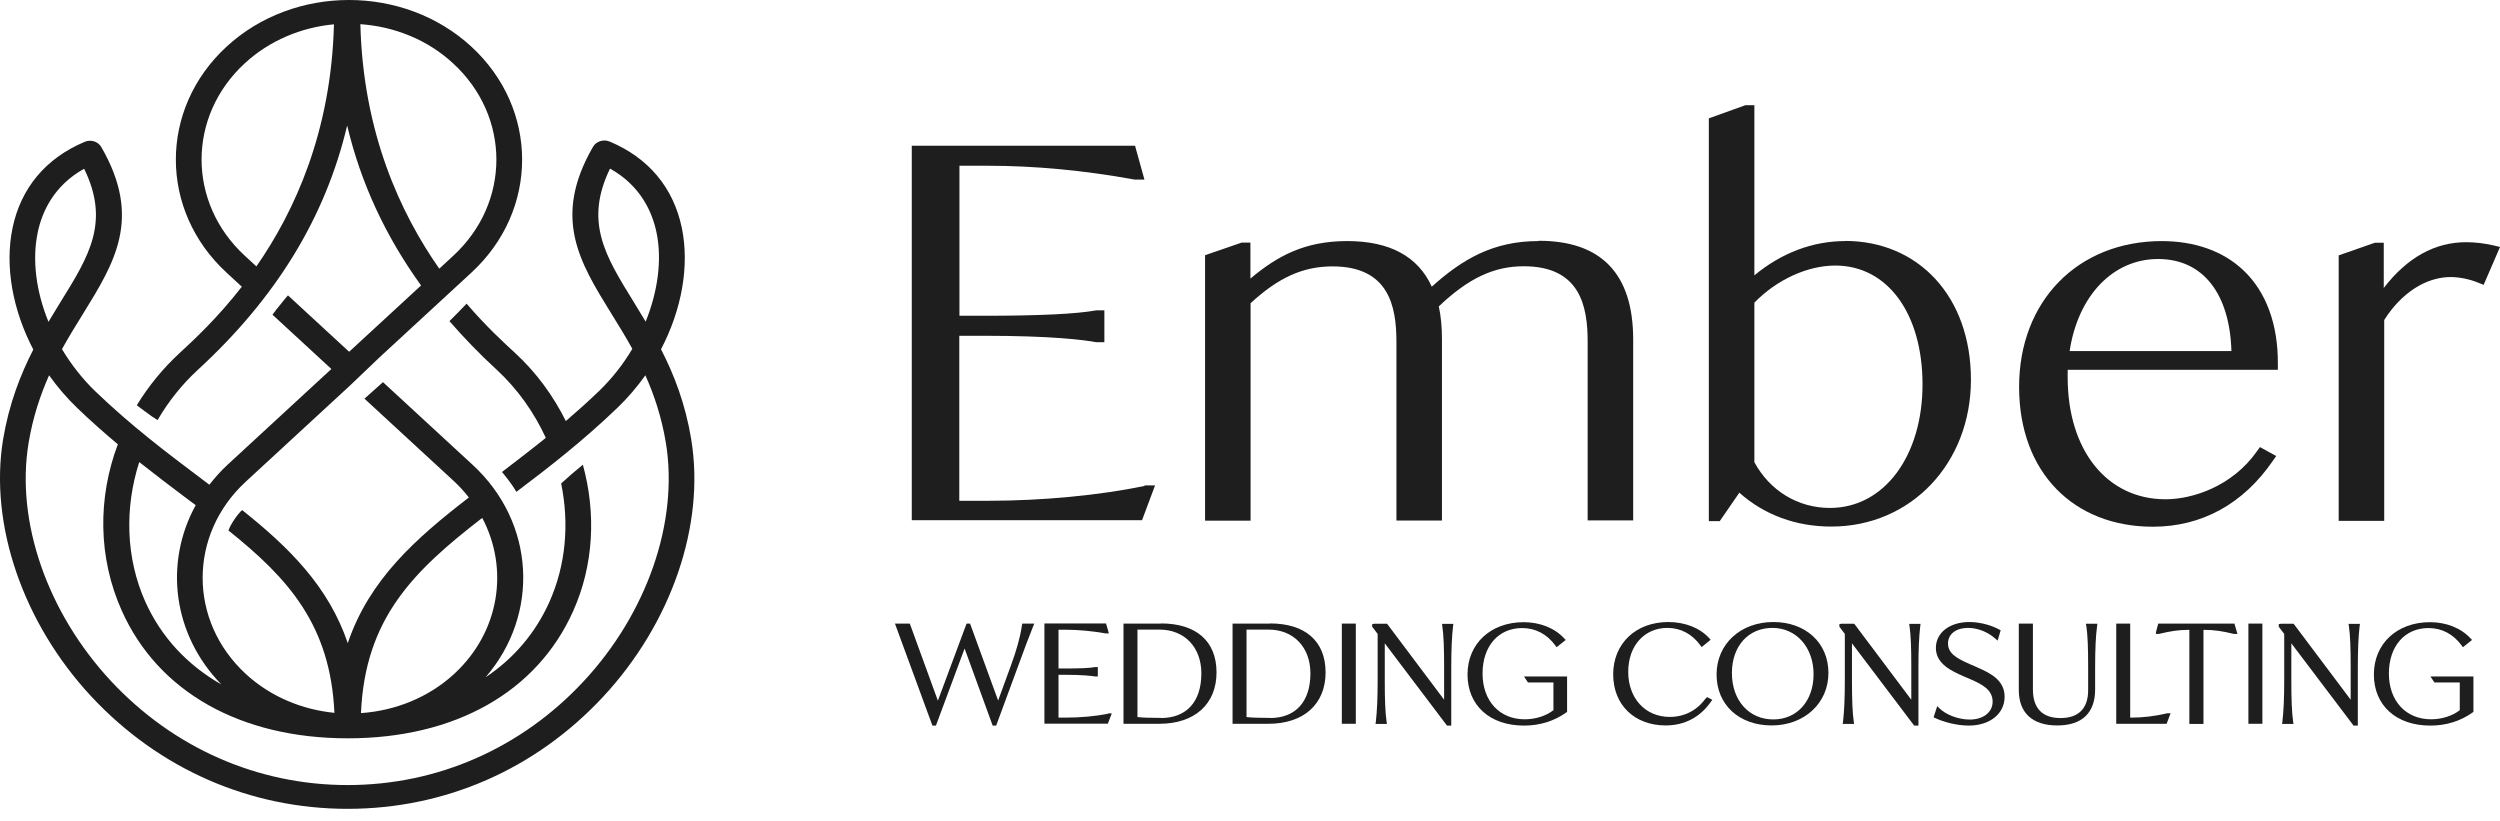
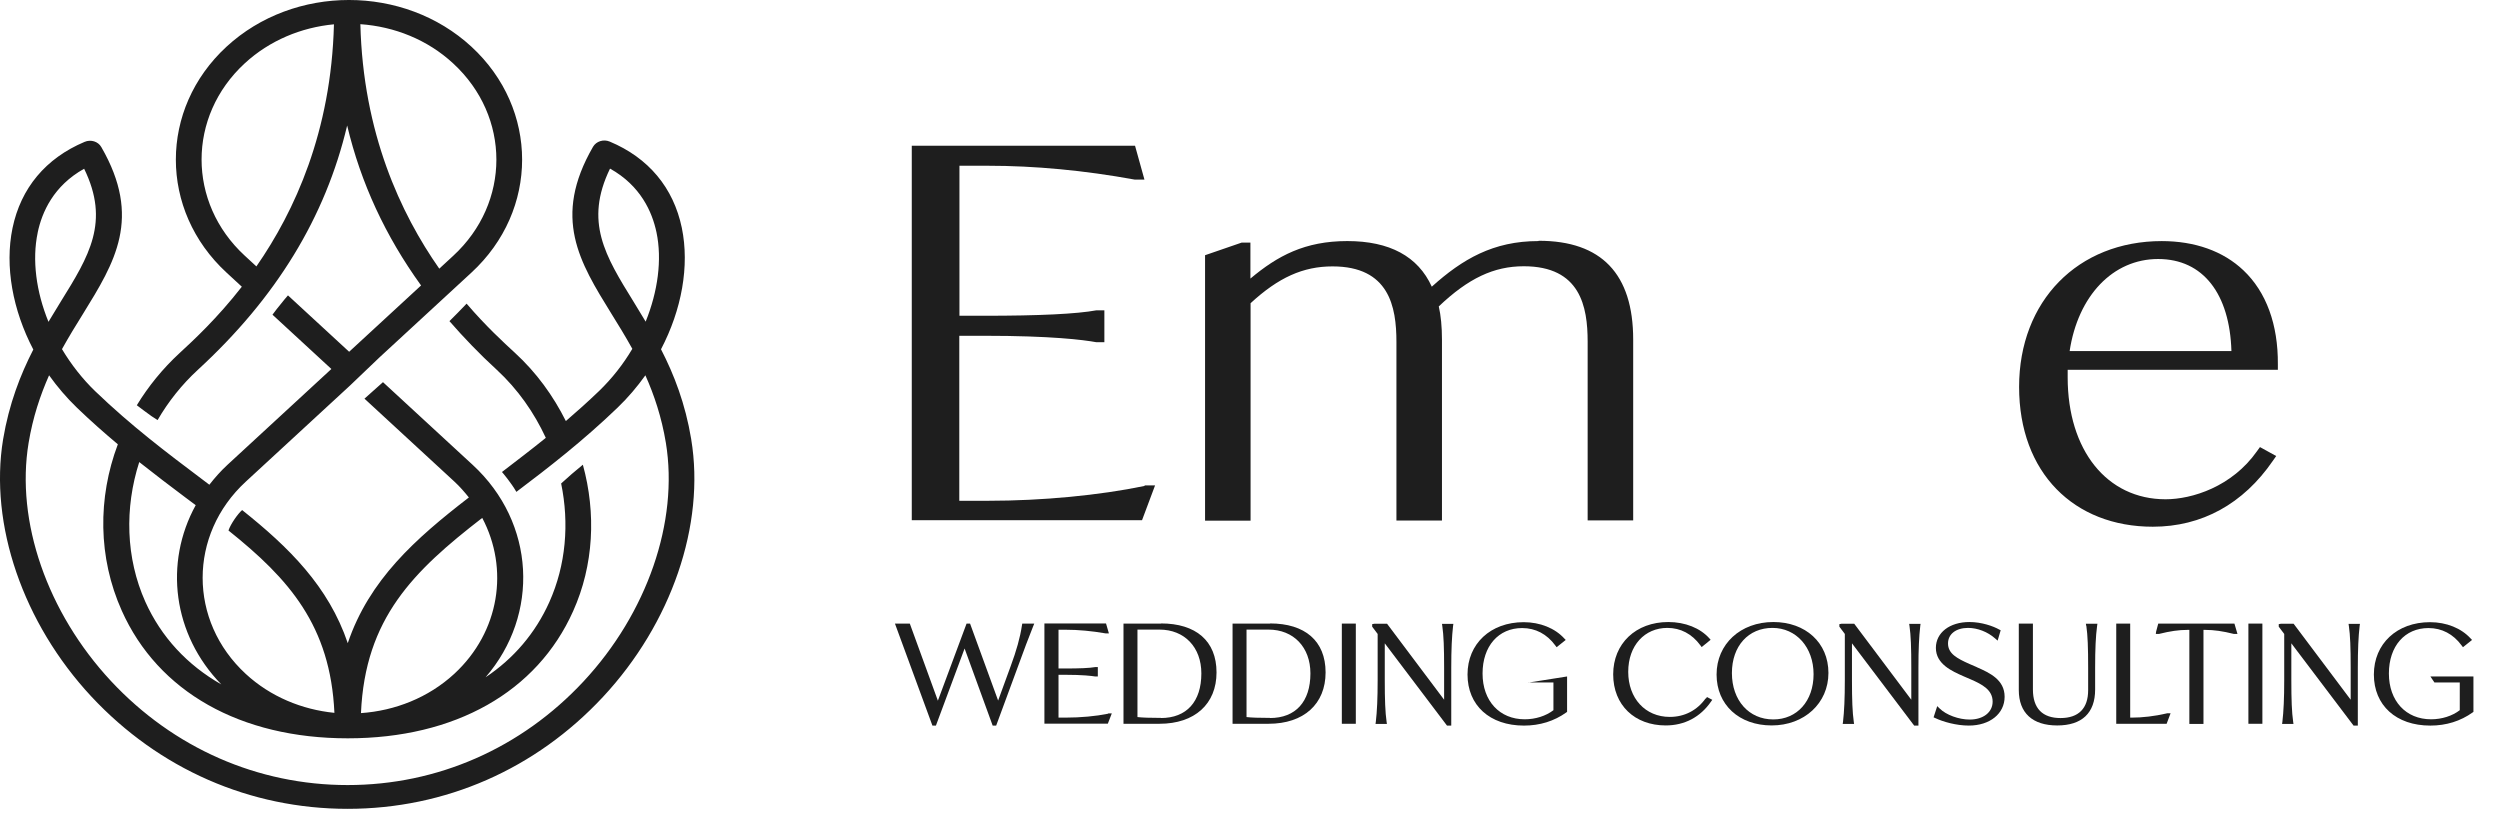
<svg xmlns="http://www.w3.org/2000/svg" width="131" height="43" viewBox="0 0 131 43" fill="none">
  <path d="M53.551 32.764C53.456 33.402 53.265 34.084 52.955 34.92L52.302 36.709L50.831 32.676H50.648L49.145 36.716L47.674 32.676H46.895L48.859 38.022H49.042L50.545 33.981L52.016 38.022H52.199L53.416 34.722C53.654 34.069 53.885 33.446 54.139 32.815L54.195 32.676H53.567L53.551 32.764Z" fill="#1E1E1E" />
  <path d="M58.067 37.398C57.422 37.53 56.619 37.603 55.848 37.603H55.466V35.359H55.792C56.746 35.359 57.2 35.418 57.383 35.447H57.407H57.526V34.956H57.383C57.104 35.007 56.572 35.029 55.792 35.029H55.466V32.998H55.84C56.508 32.998 57.208 33.064 57.931 33.189H57.955H58.106L57.955 32.668H54.727V37.919H58.051L58.258 37.383H58.067V37.398Z" fill="#1E1E1E" />
  <path d="M60.835 32.675H58.871V37.926H60.756C62.601 37.926 63.746 36.892 63.746 35.234C63.746 33.577 62.657 32.668 60.835 32.668V32.675ZM60.835 37.618C60.255 37.618 59.841 37.603 59.603 37.574V32.991H60.756C62.068 32.991 62.951 33.915 62.951 35.286C62.951 36.767 62.179 37.625 60.828 37.625L60.835 37.618Z" fill="#1E1E1E" />
  <path d="M66.55 32.675H64.586V37.926H66.471C68.316 37.926 69.461 36.892 69.461 35.234C69.461 33.577 68.371 32.668 66.55 32.668V32.675ZM66.55 37.618C65.97 37.618 65.556 37.603 65.318 37.574V32.991H66.471C67.783 32.991 68.666 33.915 68.666 35.286C68.666 36.767 67.894 37.625 66.542 37.625L66.55 37.618Z" fill="#1E1E1E" />
  <path d="M71.045 32.676H70.312V37.926H71.045V32.676Z" fill="#1E1E1E" />
  <path d="M75.576 32.794C75.648 33.3 75.672 33.938 75.672 34.986V36.666L72.682 32.684H72.014L71.902 32.706V32.838L72.189 33.219V35.632C72.189 36.599 72.157 37.274 72.093 37.824L72.077 37.934H72.674L72.658 37.824C72.586 37.318 72.562 36.68 72.562 35.632V33.71L75.823 38.022H76.046V34.993C76.046 34.026 76.078 33.351 76.141 32.801L76.157 32.691H75.561L75.576 32.801V32.794Z" fill="#1E1E1E" />
-   <path d="M80.072 35.762H81.4V37.214C81.01 37.515 80.461 37.691 79.897 37.691C78.576 37.691 77.686 36.73 77.686 35.293C77.686 33.855 78.521 32.91 79.761 32.91C80.461 32.91 81.058 33.225 81.495 33.819L81.567 33.914L82.044 33.533L81.972 33.459C81.479 32.917 80.7 32.602 79.841 32.602C78.107 32.602 76.898 33.731 76.898 35.344C76.898 36.957 78.059 38.021 79.857 38.021C80.692 38.021 81.439 37.786 82.076 37.331L82.115 37.302V35.447H79.857L80.072 35.77V35.762Z" fill="#1E1E1E" />
+   <path d="M80.072 35.762H81.4V37.214C81.01 37.515 80.461 37.691 79.897 37.691C78.576 37.691 77.686 36.73 77.686 35.293C77.686 33.855 78.521 32.91 79.761 32.91C80.461 32.91 81.058 33.225 81.495 33.819L81.567 33.914L82.044 33.533L81.972 33.459C81.479 32.917 80.7 32.602 79.841 32.602C78.107 32.602 76.898 33.731 76.898 35.344C76.898 36.957 78.059 38.021 79.857 38.021C80.692 38.021 81.439 37.786 82.076 37.331L82.115 37.302V35.447L80.072 35.77V35.762Z" fill="#1E1E1E" />
  <path d="M89.374 36.598C88.929 37.221 88.269 37.566 87.498 37.566C86.209 37.566 85.319 36.59 85.319 35.204C85.319 33.818 86.185 32.902 87.37 32.902C88.062 32.902 88.659 33.217 89.096 33.811L89.168 33.906L89.637 33.525L89.573 33.452C89.088 32.909 88.301 32.594 87.418 32.594C85.716 32.594 84.531 33.723 84.531 35.336C84.531 36.95 85.661 38.013 87.283 38.013C88.269 38.013 89.096 37.58 89.661 36.759L89.724 36.671L89.446 36.524L89.39 36.605L89.374 36.598Z" fill="#1E1E1E" />
  <path d="M92.924 32.594C91.198 32.594 89.949 33.752 89.949 35.344C89.949 36.935 91.134 38.013 92.836 38.013C94.538 38.013 95.81 36.854 95.81 35.263C95.81 33.672 94.602 32.594 92.924 32.594ZM92.916 37.698C91.643 37.698 90.752 36.7 90.752 35.27C90.752 33.84 91.627 32.902 92.876 32.902C94.124 32.902 95.031 33.921 95.031 35.329C95.031 36.737 94.164 37.698 92.924 37.698H92.916Z" fill="#1E1E1E" />
  <path d="M100.057 32.794C100.129 33.3 100.152 33.938 100.152 34.986V36.666L97.162 32.684H96.494L96.383 32.706V32.838L96.669 33.219V35.632C96.669 36.599 96.637 37.274 96.574 37.824L96.558 37.934H97.154L97.138 37.824C97.067 37.318 97.043 36.68 97.043 35.632V33.71L100.303 38.022H100.526V34.993C100.526 34.026 100.558 33.351 100.622 32.801L100.637 32.691H100.041L100.057 32.801V32.794Z" fill="#1E1E1E" />
  <path d="M103.579 34.955L103.205 34.794C102.545 34.5 102.076 34.251 102.076 33.716C102.076 33.224 102.497 32.902 103.126 32.902C103.619 32.902 104.152 33.107 104.541 33.452L104.676 33.569L104.835 33.026L104.764 32.99C104.438 32.806 103.833 32.594 103.197 32.594C102.163 32.594 101.44 33.151 101.44 33.95C101.44 34.801 102.283 35.168 102.895 35.439L103.269 35.6C103.873 35.864 104.414 36.15 104.414 36.766C104.414 37.324 103.921 37.705 103.213 37.705C102.64 37.705 101.98 37.463 101.638 37.126L101.511 37.001L101.32 37.588L101.4 37.624C101.813 37.822 102.513 38.02 103.165 38.02C104.271 38.02 105.042 37.397 105.042 36.51C105.042 35.622 104.271 35.263 103.587 34.962L103.579 34.955Z" fill="#1E1E1E" />
  <path d="M109.324 32.793C109.396 33.299 109.419 33.937 109.419 34.986V36.166C109.419 37.12 108.919 37.626 107.972 37.626C107.026 37.626 106.525 37.12 106.525 36.13V32.676H105.785V36.159C105.785 37.354 106.501 38.014 107.797 38.014C109.093 38.014 109.785 37.362 109.785 36.13V34.986C109.785 33.988 109.817 33.328 109.889 32.793L109.905 32.683H109.3L109.316 32.793H109.324Z" fill="#1E1E1E" />
  <path d="M113.531 37.384C112.895 37.53 112.274 37.604 111.686 37.604H111.622V32.676H110.891V37.926H113.531L113.738 37.376H113.547L113.531 37.384Z" fill="#1E1E1E" />
  <path d="M113.092 32.676L112.981 33.094L112.965 33.218H113.132C113.712 33.072 114.174 33.006 114.619 33.006H114.722V37.934H115.462V33.006H115.557C116.011 33.006 116.472 33.072 117.053 33.218H117.084H117.243L117.084 32.676H113.092Z" fill="#1E1E1E" />
  <path d="M118.549 32.676H117.816V37.926H118.549V32.676Z" fill="#1E1E1E" />
  <path d="M123.08 32.794C123.152 33.3 123.176 33.938 123.176 34.986V36.666L120.186 32.684H119.518L119.406 32.706V32.838L119.693 33.219V35.632C119.693 36.599 119.661 37.274 119.597 37.824L119.581 37.934H120.178L120.162 37.824C120.09 37.318 120.066 36.68 120.066 35.632V33.71L123.327 38.022H123.55V34.993C123.55 34.026 123.581 33.351 123.645 32.801L123.661 32.691H123.064L123.08 32.801V32.794Z" fill="#1E1E1E" />
  <path d="M127.349 35.44L127.564 35.762H128.892V37.214C128.502 37.515 127.953 37.691 127.389 37.691C126.069 37.691 125.178 36.73 125.178 35.293C125.178 33.855 126.013 32.91 127.254 32.91C127.953 32.91 128.55 33.225 128.987 33.819L129.059 33.914L129.536 33.533L129.464 33.459C128.971 32.917 128.192 32.602 127.333 32.602C125.599 32.602 124.391 33.731 124.391 35.344C124.391 36.957 125.552 38.021 127.349 38.021C128.184 38.021 128.932 37.786 129.568 37.331L129.608 37.302V35.447H127.349V35.44Z" fill="#1E1E1E" />
  <path d="M59.977 25.463C57.607 25.955 54.617 26.241 51.778 26.241H50.267V17.595H51.579C55.094 17.595 56.764 17.808 57.448 17.932H57.535H57.869V16.26H57.456C56.43 16.451 54.458 16.546 51.587 16.546H50.275V8.685H51.754C54.219 8.685 56.812 8.927 59.46 9.411H59.547H59.969L59.476 7.637H47.777V27.26H59.842L60.526 25.434H59.977V25.463Z" fill="#1E1E1E" />
  <path d="M80.609 12.632C78.247 12.632 76.632 13.578 75.026 15.022C74.302 13.431 72.815 12.632 70.596 12.632C68.377 12.632 66.946 13.402 65.522 14.597V12.713H65.061L63.145 13.373V27.283H65.53V15.888C66.994 14.539 68.282 13.959 69.825 13.959C72.791 13.959 73.173 16.071 73.173 17.912V27.276H75.559V17.802C75.559 17.127 75.503 16.54 75.392 16.056C76.942 14.582 78.278 13.952 79.845 13.952C82.812 13.952 83.193 16.064 83.193 17.904V27.269H85.579V17.794C85.579 14.355 83.917 12.617 80.632 12.617L80.609 12.632Z" fill="#1E1E1E" />
-   <path d="M96.692 12.632C94.991 12.632 93.352 13.248 91.929 14.429V5.512H91.46L89.543 6.201V27.306H90.116L91.141 25.817C92.454 26.983 94.108 27.592 95.961 27.592C100.128 27.592 103.277 24.284 103.277 19.899C103.277 15.514 100.502 12.625 96.684 12.625L96.692 12.632ZM95.889 26.616C94.219 26.616 92.74 25.722 91.929 24.218V15.859C93.098 14.656 94.712 13.915 96.168 13.915C98.903 13.915 100.74 16.423 100.74 20.148C100.74 23.874 98.744 26.616 95.889 26.616Z" fill="#1E1E1E" />
  <path d="M113.284 12.633C108.879 12.633 105.801 15.771 105.801 20.274C105.801 24.776 108.68 27.6 112.807 27.6C115.376 27.6 117.547 26.404 119.098 24.146L119.273 23.896L118.422 23.427L118.263 23.647C116.958 25.502 114.867 26.162 113.475 26.162C110.405 26.162 108.346 23.596 108.346 19.775C108.346 19.643 108.346 19.511 108.346 19.379H119.36V19.093C119.376 17.011 118.756 15.302 117.555 14.165C116.497 13.161 115.018 12.633 113.268 12.633H113.284ZM108.449 18.397C108.886 15.5 110.716 13.572 113.085 13.572C115.455 13.572 116.839 15.412 116.927 18.397H108.441H108.449Z" fill="#1E1E1E" />
-   <path d="M129.227 12.691C127.581 12.691 126.134 13.498 124.909 15.089V12.721H124.44L122.547 13.381V27.292H124.933V16.769C125.823 15.353 127.12 14.517 128.416 14.517C128.869 14.517 129.434 14.635 129.855 14.811L130.142 14.928L131.001 12.941L130.659 12.86C130.181 12.75 129.712 12.691 129.219 12.691H129.227Z" fill="#1E1E1E" />
  <path d="M36.22 23.017C35.91 21.147 35.321 19.629 34.637 18.302C35.719 16.234 36.141 13.938 35.727 11.936C35.289 9.839 33.985 8.27 31.949 7.419C31.623 7.28 31.242 7.405 31.075 7.691C28.927 11.408 30.367 13.733 32.029 16.424C32.395 17.011 32.769 17.619 33.134 18.279C32.657 19.086 32.069 19.834 31.393 20.487C30.812 21.044 30.232 21.565 29.651 22.063C28.991 20.743 28.108 19.519 26.979 18.485C26.398 17.95 25.468 17.099 24.45 15.911C24.108 16.278 23.854 16.52 23.551 16.828C24.299 17.686 25.134 18.558 26.025 19.372C27.138 20.399 27.989 21.623 28.601 22.943C27.83 23.567 27.058 24.153 26.303 24.733C26.343 24.777 26.78 25.29 27.058 25.774C28.721 24.52 30.558 23.097 32.363 21.359C32.904 20.839 33.389 20.267 33.818 19.666C34.279 20.699 34.669 21.858 34.892 23.207C35.568 27.336 33.914 32.124 30.574 35.71C27.313 39.208 22.923 41.137 18.215 41.137C13.507 41.137 9.093 39.201 5.817 35.688C2.477 32.102 0.815 27.321 1.499 23.207C1.721 21.865 2.111 20.707 2.572 19.666C3.002 20.267 3.487 20.839 4.027 21.359C4.743 22.049 5.467 22.687 6.175 23.281C5.117 26.089 5.133 29.213 6.381 32C8.282 36.253 12.601 38.688 18.223 38.688C23.846 38.688 28.14 36.26 30.033 32.022C31.114 29.616 31.242 26.896 30.542 24.351C30.152 24.667 29.77 24.997 29.404 25.334C29.834 27.424 29.659 29.602 28.784 31.552C28.053 33.18 26.915 34.508 25.444 35.49C28.283 32.205 28.061 27.395 24.768 24.359L20.068 20.025L19.098 20.89L23.814 25.239C24.092 25.495 24.339 25.781 24.569 26.067C21.762 28.23 19.344 30.386 18.223 33.701C17.213 30.724 15.145 28.685 12.688 26.727C12.465 26.918 12.084 27.46 11.972 27.798C15.145 30.335 17.316 32.784 17.523 37.353C15.829 37.184 14.175 36.51 12.879 35.314C9.865 32.535 9.865 28.018 12.879 25.239L18.342 20.201L19.885 18.727L24.704 14.283C28.244 11.02 28.244 5.711 24.704 2.447C21.166 -0.816 15.408 -0.816 11.869 2.447C8.33 5.711 8.33 11.02 11.869 14.283L12.672 15.024C11.368 16.696 10.127 17.84 9.411 18.5C8.521 19.321 7.773 20.245 7.169 21.235C7.423 21.425 7.678 21.623 7.94 21.807C8.044 21.88 8.155 21.946 8.258 22.012C8.815 21.051 9.523 20.157 10.366 19.38C14.469 15.61 17.054 11.386 18.191 6.576C18.907 9.59 20.195 12.369 22.064 14.958L18.295 18.433L15.09 15.478C14.97 15.61 14.859 15.75 14.748 15.889C14.581 16.087 14.43 16.285 14.278 16.49L17.364 19.335L11.925 24.351C11.567 24.681 11.257 25.033 10.97 25.4C10.835 25.297 10.708 25.202 10.572 25.099C8.759 23.735 6.882 22.32 4.99 20.501C4.314 19.849 3.725 19.093 3.248 18.294C3.614 17.634 3.988 17.026 4.354 16.439C6.016 13.748 7.455 11.423 5.308 7.705C5.141 7.412 4.759 7.295 4.433 7.434C2.397 8.292 1.093 9.854 0.656 11.951C0.242 13.953 0.664 16.248 1.745 18.316C1.069 19.636 0.473 21.161 0.162 23.024C-0.569 27.483 1.204 32.652 4.791 36.502C8.33 40.293 13.094 42.383 18.215 42.383C23.337 42.383 28.069 40.301 31.591 36.524C35.186 32.667 36.96 27.497 36.22 23.024V23.017ZM33.834 16.857C33.62 16.498 33.405 16.153 33.198 15.808C31.711 13.403 30.613 11.621 31.965 8.835C33.572 9.729 34.176 11.115 34.399 12.171C34.701 13.608 34.47 15.273 33.834 16.85V16.857ZM12.823 13.396C9.809 10.617 9.809 6.099 12.823 3.32C14.127 2.117 15.79 1.435 17.499 1.274C17.356 6.899 15.44 11.071 13.435 13.96L12.815 13.388L12.823 13.396ZM18.883 1.267C20.657 1.391 22.398 2.073 23.75 3.327C26.764 6.107 26.764 10.624 23.75 13.403L23.018 14.078C20.991 11.181 19.026 6.972 18.883 1.267ZM25.269 27.138C26.677 29.8 26.192 33.1 23.806 35.307C22.446 36.561 20.696 37.243 18.915 37.367C19.13 32.396 21.666 29.924 25.269 27.138ZM10.255 26.471C8.592 29.492 9.046 33.246 11.598 35.864C9.817 34.852 8.449 33.386 7.614 31.53C6.588 29.235 6.525 26.617 7.296 24.212C8.131 24.872 8.942 25.488 9.714 26.067C9.897 26.207 10.072 26.339 10.255 26.471ZM1.976 12.178C2.198 11.122 2.803 9.736 4.409 8.842C5.769 11.628 4.672 13.41 3.177 15.816C2.97 16.153 2.755 16.505 2.54 16.864C1.896 15.288 1.673 13.623 1.976 12.186V12.178Z" fill="#1E1E1E" />
</svg>